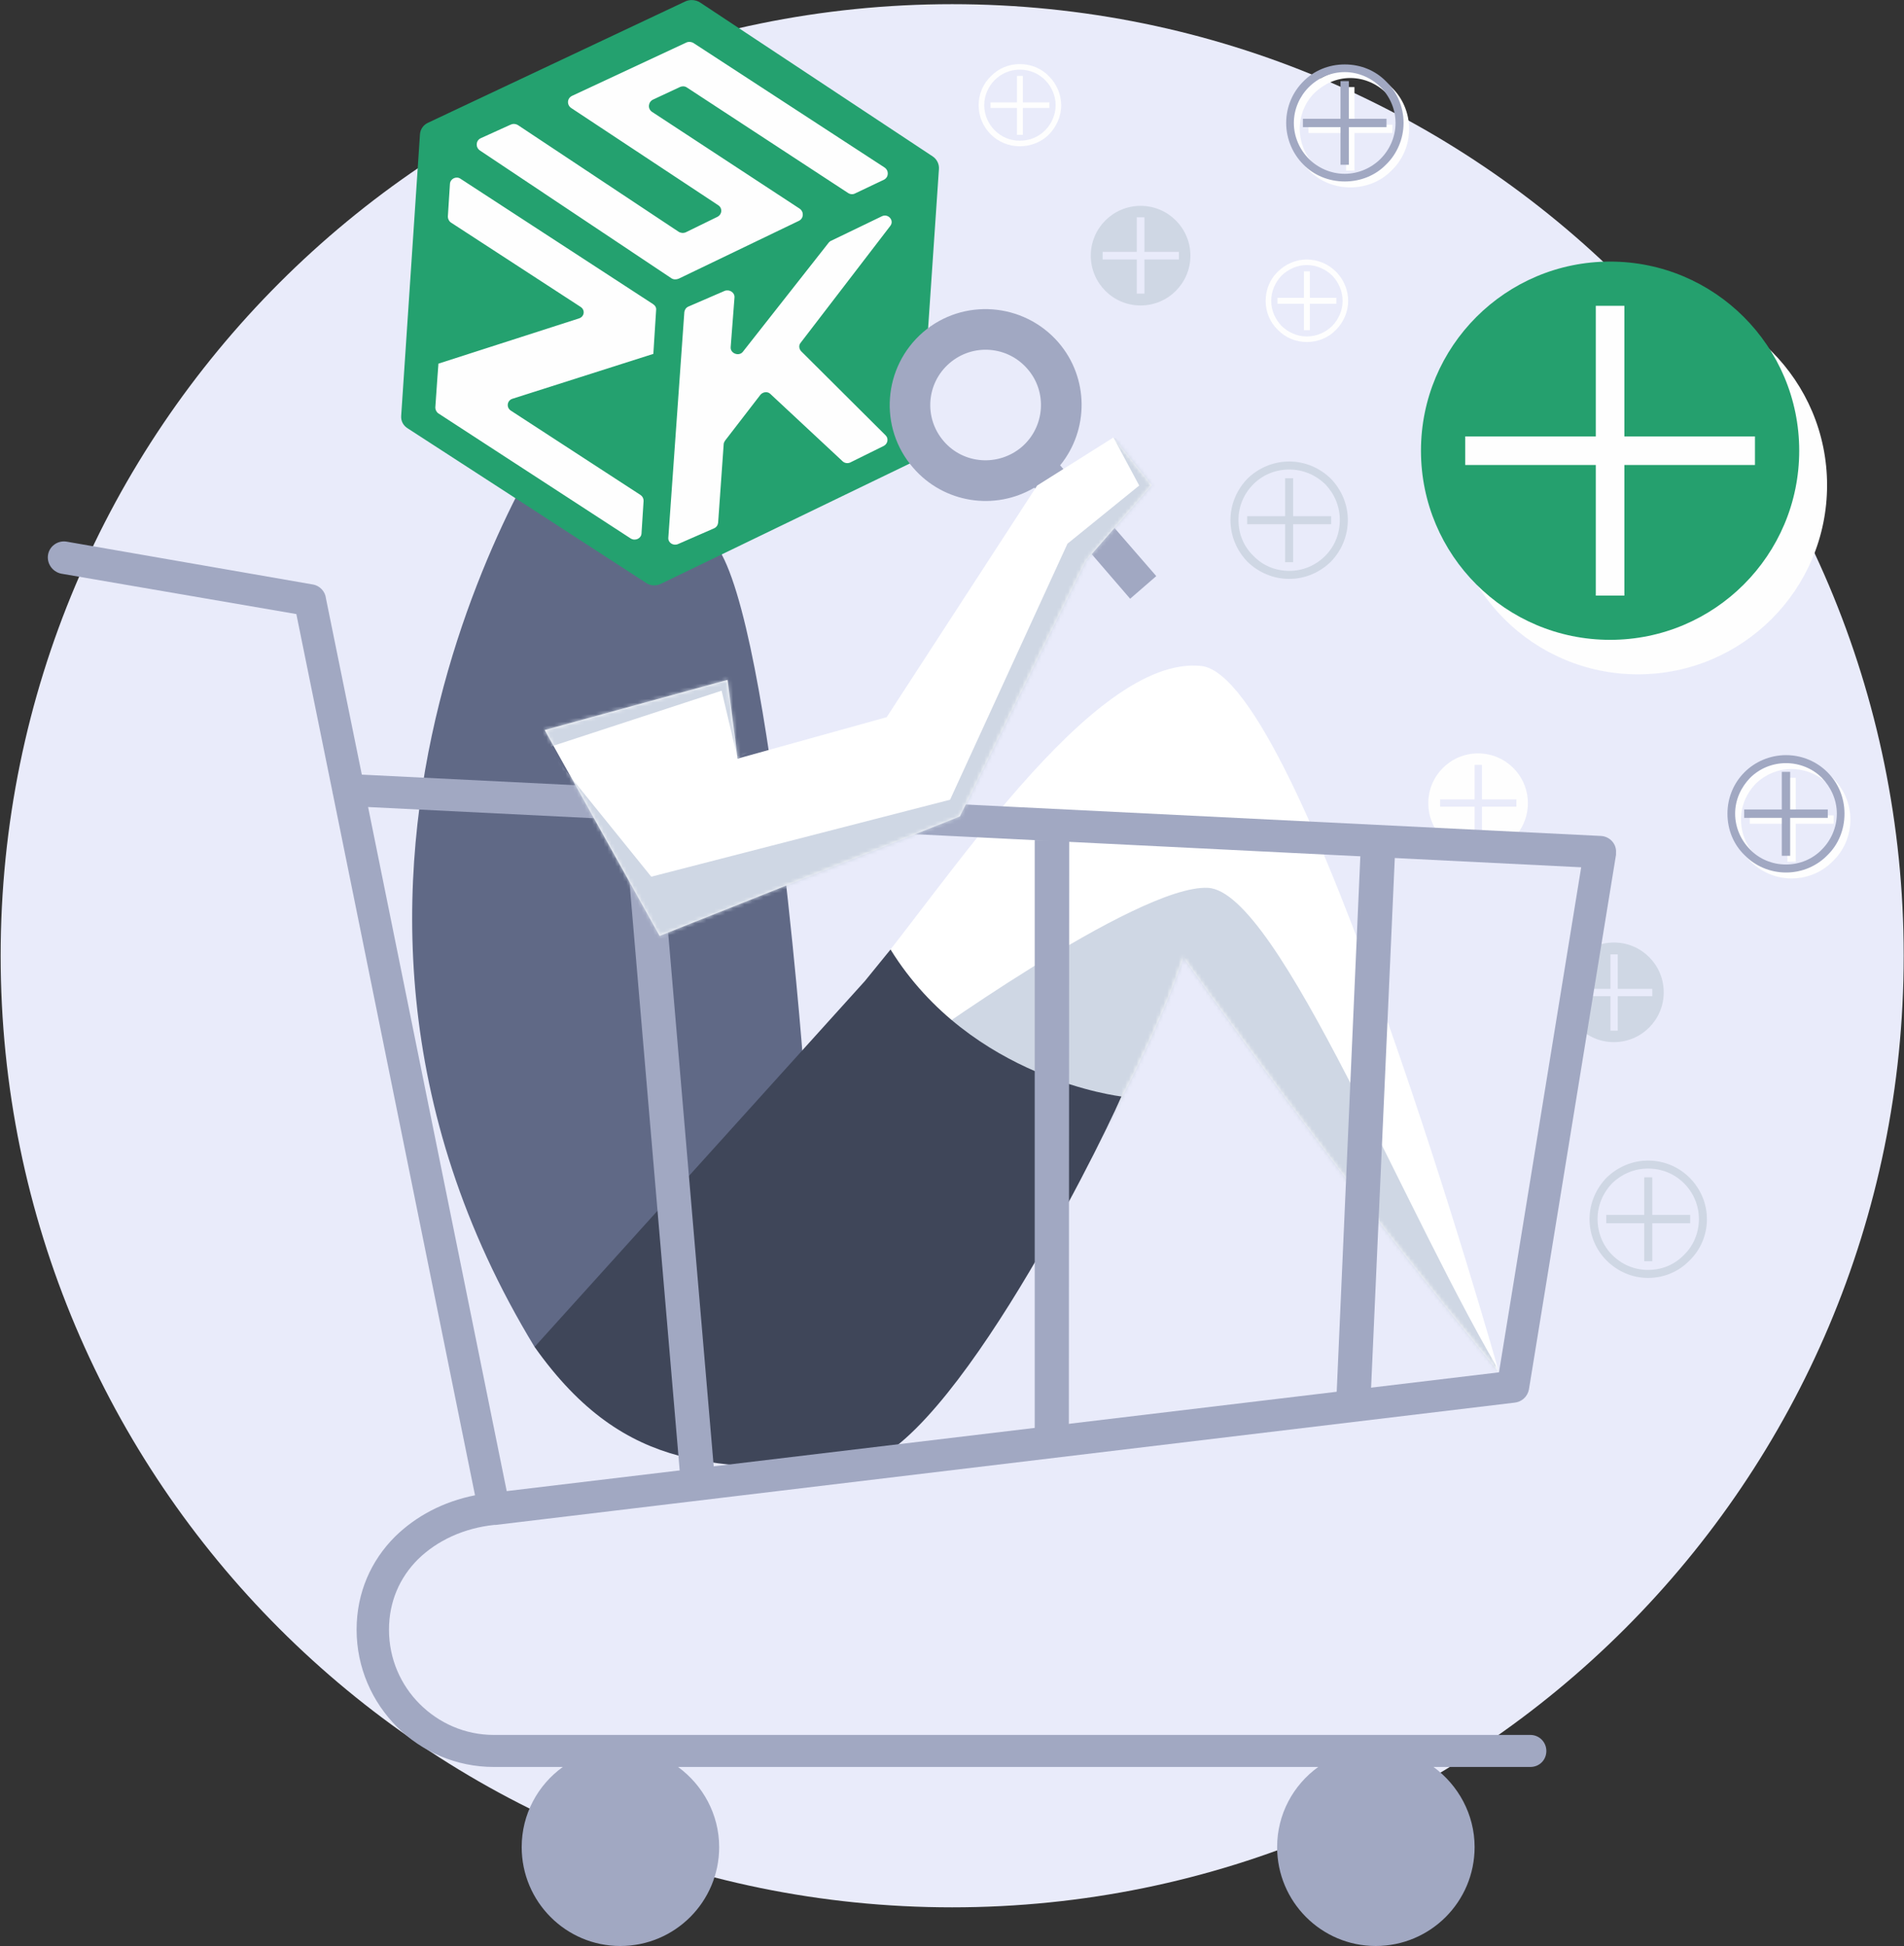
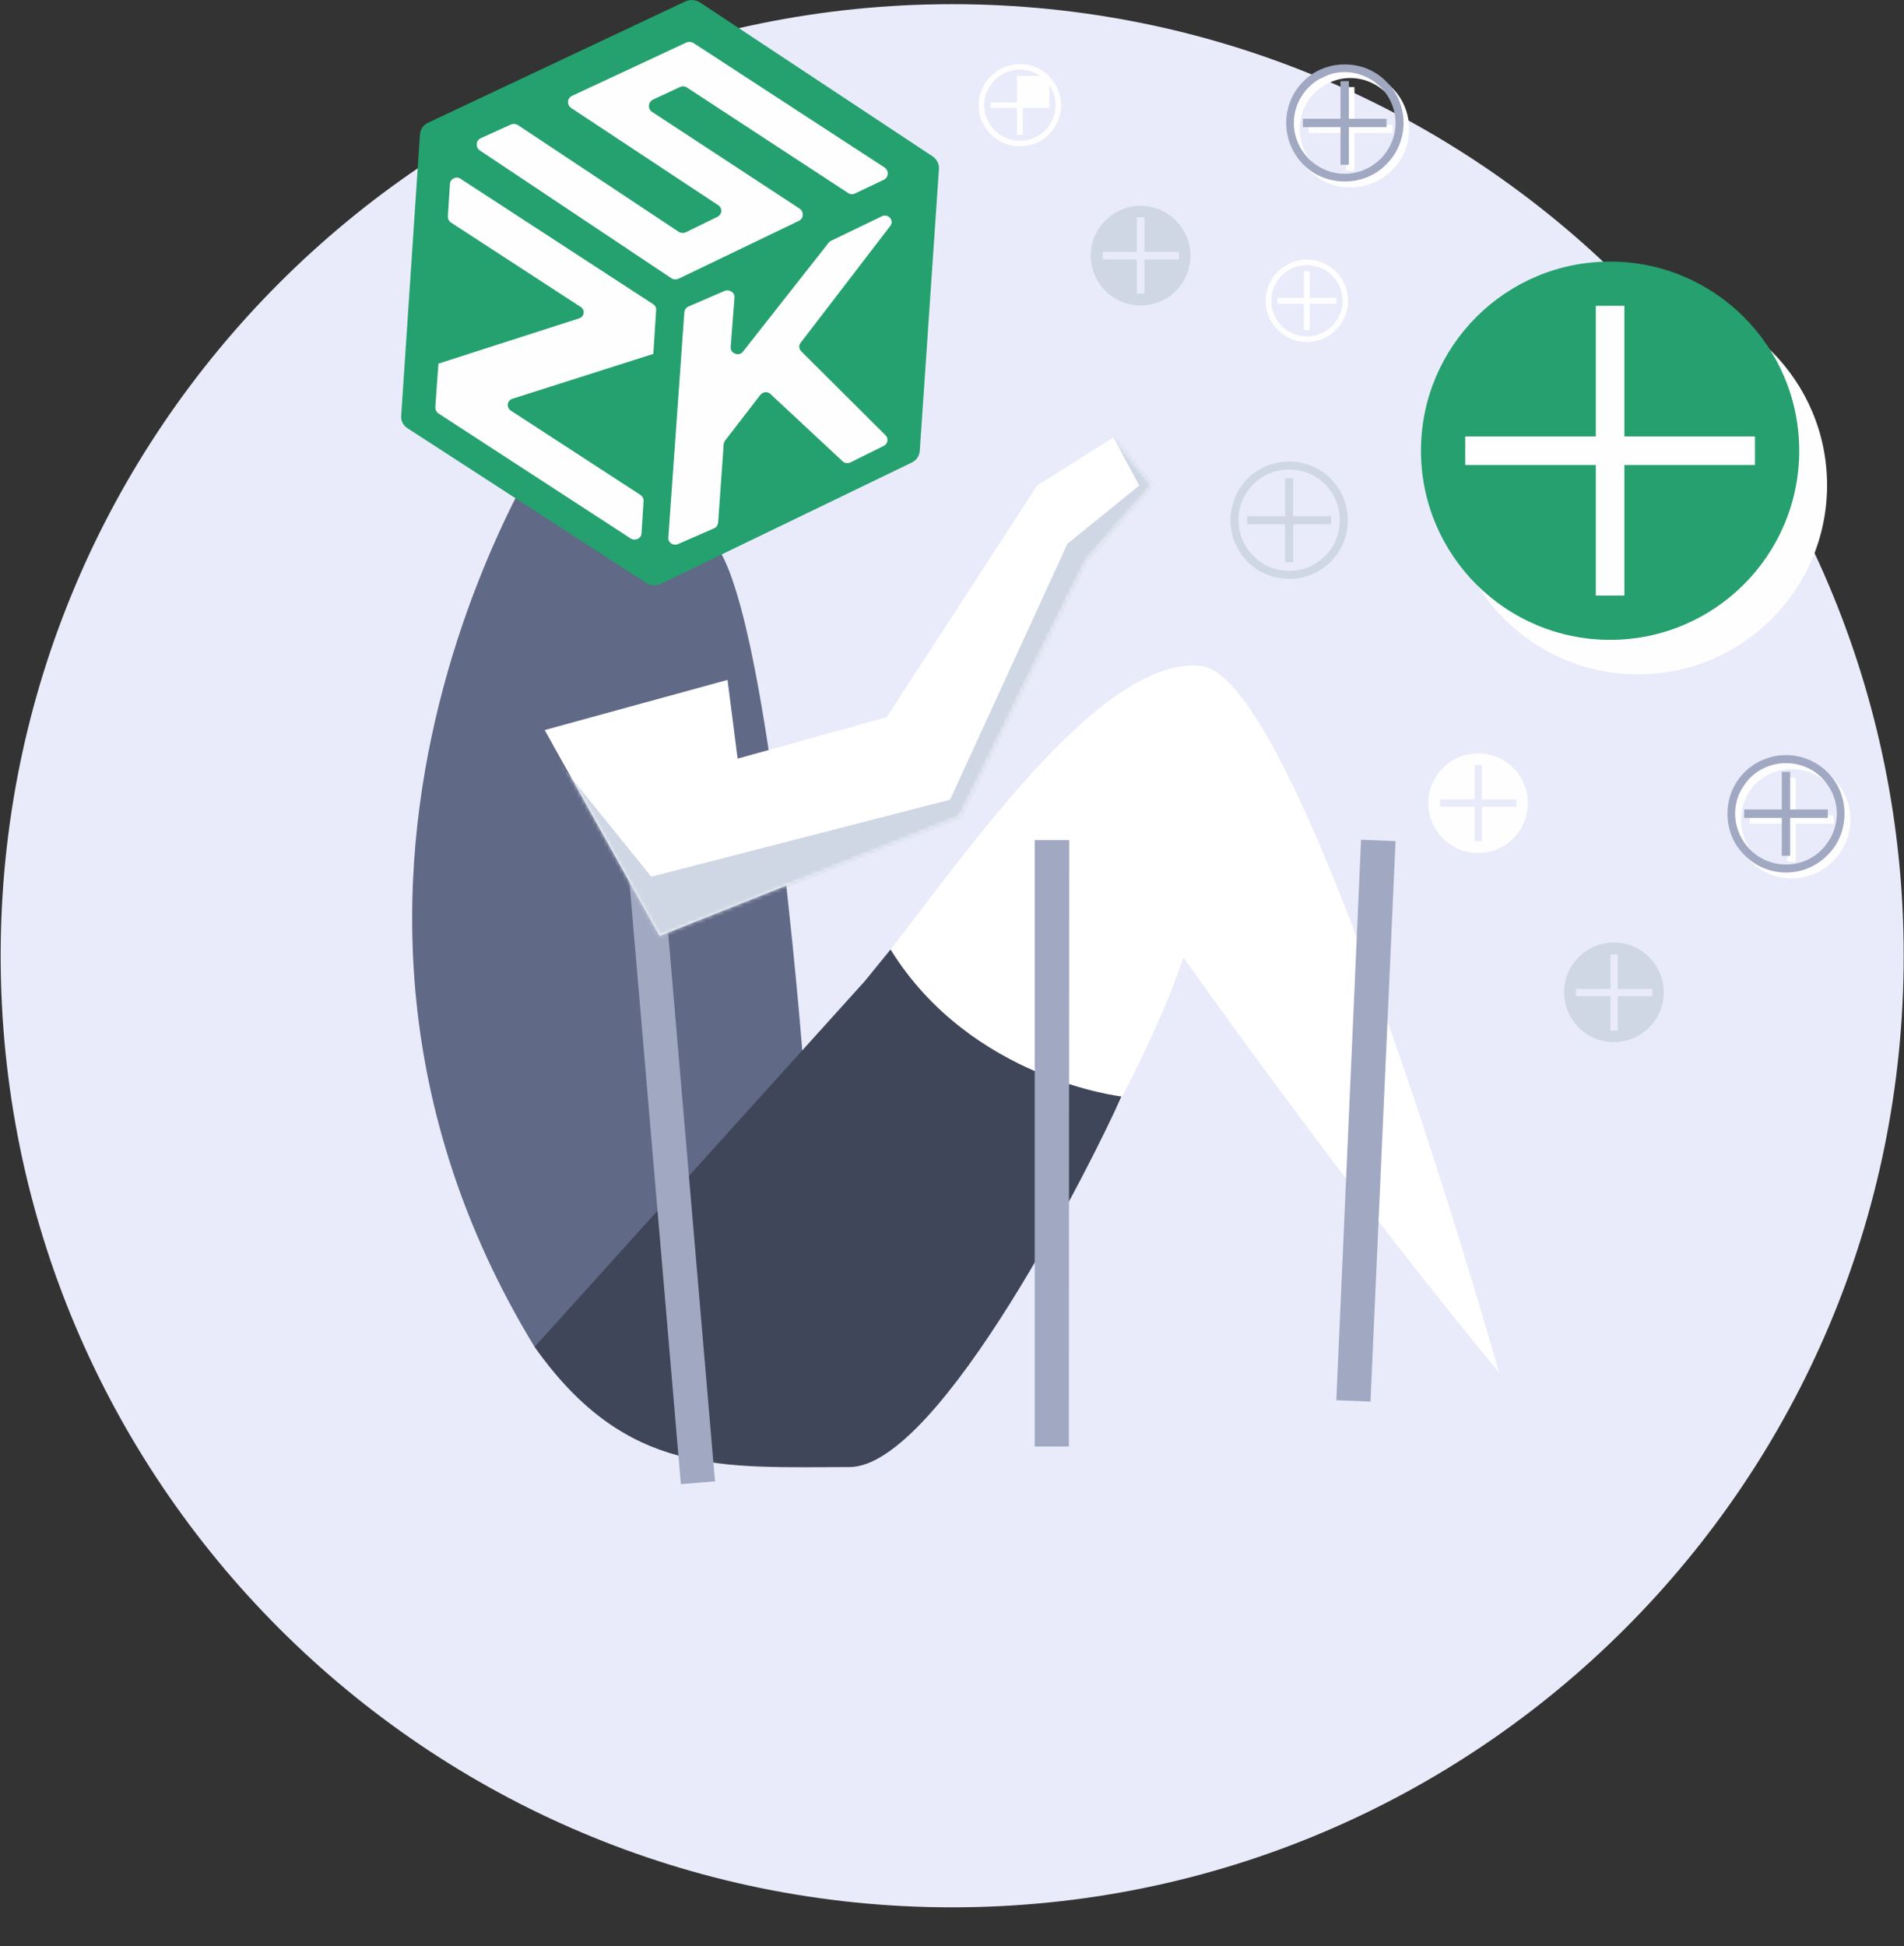
<svg xmlns="http://www.w3.org/2000/svg" width="500" height="511" viewBox="0 0 500 511" fill="none">
  <rect x="0" y="0" width="500" height="511" fill="#333333" stroke="none" />
  <g clip-path="url(#clip0_1_1297)">
    <path d="M250.046 500.848C388.048 500.848 499.921 388.975 499.921 250.973C499.921 112.97 388.048 1.098 250.046 1.098C112.044 1.098 0.171 112.97 0.171 250.973C0.171 388.975 112.044 500.848 250.046 500.848Z" fill="#E9EBFA" />
    <path fill-rule="evenodd" clip-rule="evenodd" d="M147.699 109.389C147.699 109.389 64.011 228.198 140.382 353.685C140.382 353.685 186.114 345.728 210.9 278.594C210.9 278.594 200.93 146.706 185.29 140.852L147.699 109.389Z" fill="#606986" />
    <path fill-rule="evenodd" clip-rule="evenodd" d="M423.824 273.655C431.05 273.655 436.903 267.802 436.903 260.576C436.903 253.351 431.05 247.497 423.824 247.497C416.599 247.497 410.745 253.351 410.745 260.576C410.745 267.802 416.599 273.655 423.824 273.655ZM422.91 250.607H424.83V259.662H433.885V261.582H424.83V270.637H422.91V261.582H413.855V259.662H422.91V250.607Z" fill="#CFD7E4" />
    <path fill-rule="evenodd" clip-rule="evenodd" d="M393.642 360.362C354.038 312.71 310.777 251.43 310.777 251.43C301.448 278.869 282.515 309.966 282.515 309.966L227.089 257.649C247.302 234.052 286.631 171.858 315.441 174.876C342.057 177.62 393.642 360.362 393.642 360.362Z" fill="white" />
    <mask id="mask0_1_1297" style="mask-type:luminance" maskUnits="userSpaceOnUse" x="227" y="174" width="167" height="187">
-       <path d="M393.642 360.362C354.038 312.71 310.777 251.43 310.777 251.43C301.448 278.869 282.515 309.966 282.515 309.966L227.089 257.649C247.302 234.052 286.631 171.858 315.441 174.876C342.057 177.62 393.642 360.362 393.642 360.362Z" fill="white" />
-     </mask>
+       </mask>
    <g mask="url(#mask0_1_1297)">
      <path fill-rule="evenodd" clip-rule="evenodd" d="M238.979 275.485C238.979 275.485 298.612 232.223 317.179 233.137C335.837 233.961 369.861 321.033 395.654 363.288L507.055 406.641C507.055 406.641 349.008 407.739 345.898 405.635C342.789 403.532 238.979 275.485 238.979 275.485Z" fill="#CFD7E4" />
    </g>
    <path fill-rule="evenodd" clip-rule="evenodd" d="M140.382 353.685C164.528 387.8 189.681 385.239 223.064 385.239C246.845 385.239 287.637 303.563 294.496 287.923C294.496 287.923 254.985 283.442 233.857 249.326L227.089 257.649L140.382 353.685Z" fill="#3F4659" />
    <path fill-rule="evenodd" clip-rule="evenodd" d="M388.154 223.991C395.379 223.991 401.233 218.138 401.233 210.912C401.233 203.687 395.379 197.833 388.154 197.833C380.928 197.833 375.075 203.687 375.075 210.912C375.075 218.138 380.928 223.991 388.154 223.991ZM387.239 200.851H389.16V209.906H398.215V211.827H389.16V220.882H387.239V211.827H378.184V209.906H387.239V200.851Z" fill="#FEFEFE" />
    <path fill-rule="evenodd" clip-rule="evenodd" d="M180.809 4.116L210.351 24.329L239.802 44.542L237.332 80.944L234.954 117.255L203.034 133.352L171.114 149.449L141.571 129.236L112.121 109.023L114.499 72.621L116.968 36.311L148.888 20.213L180.809 4.116Z" fill="#FEFEFE" />
    <path d="M246.57 44.359L241.54 118.352C241.448 119.724 240.717 120.822 239.436 121.462L173.583 153.291C172.303 153.931 170.839 153.84 169.742 153.108L107.09 112.499C105.901 111.767 105.261 110.578 105.352 109.206L110.291 35.213C110.383 33.932 111.206 32.743 112.486 32.195L179.986 0.366C181.175 -0.183 182.638 -0.091 183.827 0.64L244.924 41.067C246.021 41.798 246.662 43.079 246.57 44.359ZM168.187 129.968L134.163 107.834C132.882 107.011 133.157 105.182 134.529 104.724L171.571 92.926L172.303 81.401C172.394 80.761 172.028 80.212 171.48 79.847L120.901 46.92C119.803 46.188 118.249 46.92 118.157 48.292L117.608 56.89C117.608 57.438 117.883 58.079 118.431 58.444L152.455 80.578C153.736 81.401 153.462 83.139 152.09 83.597L115.139 95.487L114.864 99.145L114.316 107.011C114.316 107.56 114.59 108.2 115.139 108.566L165.626 141.401C166.815 142.132 168.37 141.401 168.461 140.12L169.01 131.523C169.01 130.883 168.736 130.334 168.187 129.968ZM209.985 54.786L171.205 29.359C170.016 28.536 170.199 26.799 171.48 26.158L178.522 22.866C179.071 22.591 179.803 22.591 180.351 22.957L222.699 50.67C223.247 51.036 223.979 51.127 224.619 50.762L232.119 47.195C233.4 46.554 233.491 44.816 232.302 43.993L182.181 11.341C181.632 10.976 180.9 10.884 180.26 11.158L150.26 25.152C148.888 25.792 148.797 27.53 149.986 28.353L188.583 53.871C189.772 54.603 189.681 56.341 188.309 56.981L180.077 61.005C179.437 61.28 178.705 61.188 178.156 60.822L135.992 32.835C135.352 32.469 134.62 32.469 134.072 32.743L126.206 36.31C124.925 36.951 124.834 38.689 126.023 39.512L176.327 73.078C176.876 73.444 177.608 73.444 178.248 73.17L209.802 57.987C211.083 57.347 211.174 55.609 209.985 54.786ZM232.576 114.328L210.351 92.194C209.802 91.554 209.711 90.639 210.26 89.999L233.765 59.359C234.954 57.896 233.217 55.975 231.57 56.798L218.308 63.2C218.034 63.292 217.851 63.475 217.668 63.658L195.077 92.377C194.071 93.657 191.784 92.834 191.876 91.188L192.882 78.109C192.973 76.828 191.601 75.914 190.321 76.371L180.809 80.487C180.169 80.761 179.803 81.31 179.711 81.95L175.504 141.218C175.412 142.498 176.784 143.413 178.065 142.864L187.486 138.748C188.126 138.474 188.492 137.925 188.583 137.285L190.046 116.614C190.046 116.34 190.229 115.974 190.412 115.7L199.65 103.718C200.29 102.895 201.571 102.712 202.302 103.444L221.235 121.096C221.784 121.645 222.607 121.736 223.247 121.462L232.119 117.072C233.125 116.523 233.4 115.151 232.576 114.328Z" fill="#24A16F" />
-     <path fill-rule="evenodd" clip-rule="evenodd" d="M278.399 122.194C286.814 131.889 295.228 141.584 303.643 151.279L296.783 157.224L271.631 128.047C261.296 134.175 247.851 132.163 239.802 122.834C230.656 112.316 231.845 96.401 242.363 87.255C252.881 78.2 268.796 79.389 277.942 89.907C285.99 99.237 285.99 112.865 278.399 122.194ZM268.338 117.346C274.375 112.133 275.106 102.895 269.802 96.859C264.588 90.822 255.442 90.09 249.314 95.395C243.278 100.609 242.546 109.755 247.851 115.883C253.064 121.919 262.21 122.56 268.338 117.346Z" fill="#A1A8C2" />
    <path d="M430.135 177.071C457.564 177.071 479.799 154.836 479.799 127.407C479.799 99.978 457.564 77.743 430.135 77.743C402.706 77.743 380.471 99.978 380.471 127.407C380.471 154.836 402.706 177.071 430.135 177.071Z" fill="#FEFEFE" />
    <path d="M422.818 168.016C450.247 168.016 472.482 145.781 472.482 118.352C472.482 90.924 450.247 68.688 422.818 68.688C395.389 68.688 373.154 90.924 373.154 118.352C373.154 145.781 395.389 168.016 422.818 168.016Z" fill="#25A06E" />
    <path fill-rule="evenodd" clip-rule="evenodd" d="M419.068 80.304H426.568V114.602H460.866V122.102H426.568V156.401H419.068V122.102H384.77V114.602H419.068V80.304Z" fill="#FEFEFE" />
    <path d="M338.581 149.907C342.24 149.907 345.532 148.443 348.002 145.974C350.38 143.596 351.843 140.303 351.843 136.553C351.843 132.895 350.38 129.602 348.002 127.133C345.532 124.755 342.24 123.291 338.581 123.291C334.831 123.291 331.539 124.755 329.161 127.133C326.691 129.602 325.228 132.895 325.228 136.553C325.228 140.303 326.691 143.596 329.161 145.974C331.539 148.443 334.831 149.907 338.581 149.907ZM337.484 125.578H339.587V135.547H349.557V137.651H339.587V147.62H337.484V137.651H327.514V135.547H337.484V125.578ZM349.465 147.529C346.63 150.273 342.789 152.01 338.581 152.01C334.283 152.01 330.441 150.273 327.606 147.529C324.862 144.693 323.124 140.852 323.124 136.553C323.124 132.346 324.862 128.505 327.606 125.669C330.441 122.925 334.283 121.188 338.581 121.188C342.789 121.188 346.63 122.925 349.465 125.669C352.209 128.505 353.947 132.346 353.947 136.553C353.947 140.852 352.209 144.693 349.465 147.529Z" fill="#CFD7E4" />
    <path d="M343.154 88.353C345.807 88.353 348.093 87.255 349.831 85.609C351.477 83.871 352.575 81.584 352.575 79.023C352.575 76.371 351.477 74.085 349.831 72.347C348.093 70.7 345.807 69.603 343.154 69.603C340.593 69.603 338.307 70.7 336.569 72.347C334.923 74.085 333.825 76.371 333.825 79.023C333.825 81.584 334.923 83.871 336.569 85.609C338.307 87.255 340.593 88.353 343.154 88.353ZM342.423 71.249H343.978V78.2H350.929V79.755H343.978V86.706H342.423V79.755H335.472V78.2H342.423V71.249ZM350.837 86.615C348.917 88.627 346.173 89.816 343.154 89.816C340.228 89.816 337.484 88.627 335.563 86.615C333.551 84.694 332.362 81.95 332.362 79.023C332.362 76.005 333.551 73.261 335.563 71.341C337.484 69.42 340.228 68.139 343.154 68.139C346.173 68.139 348.917 69.42 350.837 71.341C352.758 73.261 354.038 76.005 354.038 79.023C354.038 81.95 352.758 84.694 350.837 86.615Z" fill="#FEFEFE" />
-     <path d="M267.789 36.951C270.442 36.951 272.728 35.945 274.466 34.207C276.112 32.561 277.21 30.183 277.21 27.622C277.21 25.061 276.112 22.683 274.466 21.036C272.728 19.299 270.442 18.293 267.789 18.293C265.228 18.293 262.942 19.299 261.204 21.036C259.558 22.683 258.46 25.061 258.46 27.622C258.46 30.183 259.558 32.561 261.204 34.207C262.942 35.945 265.228 36.951 267.789 36.951ZM267.058 19.939H268.613V26.89H275.564V28.353H268.613V35.396H267.058V28.353H260.107V26.89H267.058V19.939ZM275.472 35.304C273.552 37.225 270.808 38.414 267.789 38.414C264.863 38.414 262.119 37.225 260.198 35.304C258.186 33.292 256.997 30.64 256.997 27.622C256.997 24.695 258.186 21.951 260.198 20.03C262.119 18.018 264.863 16.829 267.789 16.829C270.808 16.829 273.552 18.018 275.472 20.03C277.393 21.951 278.673 24.695 278.673 27.622C278.673 30.64 277.393 33.292 275.472 35.304Z" fill="#FEFEFE" />
+     <path d="M267.789 36.951C270.442 36.951 272.728 35.945 274.466 34.207C276.112 32.561 277.21 30.183 277.21 27.622C277.21 25.061 276.112 22.683 274.466 21.036C272.728 19.299 270.442 18.293 267.789 18.293C265.228 18.293 262.942 19.299 261.204 21.036C259.558 22.683 258.46 25.061 258.46 27.622C258.46 30.183 259.558 32.561 261.204 34.207C262.942 35.945 265.228 36.951 267.789 36.951ZM267.058 19.939H268.613H275.564V28.353H268.613V35.396H267.058V28.353H260.107V26.89H267.058V19.939ZM275.472 35.304C273.552 37.225 270.808 38.414 267.789 38.414C264.863 38.414 262.119 37.225 260.198 35.304C258.186 33.292 256.997 30.64 256.997 27.622C256.997 24.695 258.186 21.951 260.198 20.03C262.119 18.018 264.863 16.829 267.789 16.829C270.808 16.829 273.552 18.018 275.472 20.03C277.393 21.951 278.673 24.695 278.673 27.622C278.673 30.64 277.393 33.292 275.472 35.304Z" fill="#FEFEFE" />
    <path fill-rule="evenodd" clip-rule="evenodd" d="M299.527 80.213C306.752 80.213 312.606 74.359 312.606 67.133C312.606 59.908 306.752 54.054 299.527 54.054C292.301 54.054 286.448 59.908 286.448 67.133C286.448 74.359 292.301 80.213 299.527 80.213ZM298.521 57.072H300.533V66.127H309.588V68.139H300.533V77.103H298.521V68.139H289.557V66.127H298.521V57.072Z" fill="#CFD7E4" />
    <path d="M354.587 47.194C358.337 47.194 361.63 45.64 364.008 43.262C366.477 40.884 367.941 37.499 367.941 33.841C367.941 30.183 366.477 26.798 364.008 24.42C361.63 22.042 358.246 20.488 354.587 20.488C350.929 20.488 347.636 22.042 345.167 24.42C342.789 26.798 341.325 30.183 341.325 33.841C341.325 37.499 342.789 40.884 345.167 43.262C347.636 45.64 350.929 47.194 354.587 47.194ZM353.49 22.866H355.685V32.743H365.654V34.939H355.685V44.816H353.49V34.939H343.612V32.743H353.49V22.866ZM365.471 44.725C362.727 47.56 358.886 49.207 354.587 49.207C350.38 49.207 346.538 47.56 343.703 44.725C340.959 41.981 339.221 38.14 339.221 33.841C339.221 29.634 340.959 25.701 343.703 22.957C346.538 20.122 350.38 18.475 354.587 18.475C358.886 18.475 362.727 20.122 365.471 22.957C368.307 25.701 370.044 29.634 370.044 33.841C370.044 38.14 368.307 41.981 365.471 44.725Z" fill="#FEFEFE" />
    <path d="M353.124 45.64C356.782 45.64 360.166 44.085 362.544 41.707C364.922 39.329 366.477 35.945 366.477 32.286C366.477 28.628 364.922 25.244 362.544 22.866C360.166 20.488 356.782 18.933 353.124 18.933C349.465 18.933 346.081 20.488 343.703 22.866C341.325 25.244 339.77 28.628 339.77 32.286C339.77 35.945 341.325 39.329 343.703 41.707C346.081 44.085 349.465 45.64 353.124 45.64ZM352.026 21.311H354.221V31.189H364.099V33.384H354.221V43.262H352.026V33.384H342.148V31.189H352.026V21.311ZM364.008 43.17C361.264 46.006 357.422 47.652 353.124 47.652C348.916 47.652 344.984 46.006 342.24 43.17C339.496 40.426 337.758 36.493 337.758 32.286C337.758 27.988 339.496 24.146 342.24 21.402C344.984 18.567 348.916 16.921 353.124 16.921C357.422 16.921 361.264 18.567 364.008 21.402C366.843 24.146 368.581 27.988 368.581 32.286C368.581 36.493 366.843 40.426 364.008 43.17Z" fill="#A1A8C2" />
    <path d="M470.47 228.564C474.128 228.564 477.513 227.101 479.891 224.631C482.36 222.253 483.823 218.961 483.823 215.211C483.823 211.552 482.36 208.26 479.891 205.79C477.513 203.412 474.128 201.949 470.47 201.949C466.811 201.949 463.519 203.412 461.049 205.79C458.671 208.26 457.208 211.552 457.208 215.211C457.208 218.961 458.671 222.253 461.049 224.631C463.519 227.101 466.811 228.564 470.47 228.564ZM469.372 204.235H471.567V214.113H481.537V216.308H471.567V226.278H469.372V216.308H459.494V214.113H469.372V204.235ZM481.354 226.095C478.61 228.93 474.769 230.668 470.47 230.668C466.263 230.668 462.421 228.93 459.586 226.095C456.842 223.351 455.104 219.51 455.104 215.211C455.104 211.004 456.842 207.162 459.586 204.327C462.421 201.583 466.263 199.845 470.47 199.845C474.769 199.845 478.61 201.583 481.354 204.327C484.189 207.162 485.927 211.004 485.927 215.211C485.927 219.51 484.189 223.351 481.354 226.095Z" fill="#FEFEFE" />
    <path d="M469.007 227.009C472.665 227.009 476.049 225.546 478.427 223.077C480.805 220.699 482.36 217.314 482.36 213.656C482.36 209.998 480.805 206.705 478.427 204.235C476.049 201.857 472.665 200.394 469.007 200.394C465.348 200.394 461.964 201.857 459.586 204.235C457.208 206.705 455.653 209.998 455.653 213.656C455.653 217.314 457.208 220.699 459.586 223.077C461.964 225.546 465.348 227.009 469.007 227.009ZM467.909 202.681H470.104V212.558H479.982V214.754H470.104V224.723H467.909V214.754H458.031V212.558H467.909V202.681ZM479.891 224.54C477.147 227.375 473.305 229.113 469.007 229.113C464.799 229.113 460.866 227.375 458.123 224.54C455.287 221.796 453.641 217.955 453.641 213.656C453.641 209.449 455.287 205.607 458.123 202.772C460.866 200.028 464.799 198.29 469.007 198.29C473.305 198.29 477.147 200.028 479.891 202.772C482.726 205.607 484.372 209.449 484.372 213.656C484.372 217.955 482.726 221.796 479.891 224.54Z" fill="#A1A8C2" />
-     <path d="M432.787 333.472C436.537 333.472 439.83 332.008 442.208 329.539C444.678 327.161 446.141 323.777 446.141 320.118C446.141 316.46 444.678 313.167 442.208 310.698C439.83 308.32 436.537 306.856 432.787 306.856C429.129 306.856 425.836 308.32 423.367 310.698C420.989 313.167 419.525 316.46 419.525 320.118C419.525 323.777 420.989 327.161 423.367 329.539C425.836 332.008 429.129 333.472 432.787 333.472ZM431.781 309.143H433.885V319.021H443.854V321.216H433.885V331.185H431.781V321.216H421.812V319.021H431.781V309.143ZM443.671 331.002C440.928 333.837 437.086 335.575 432.787 335.575C428.58 335.575 424.739 333.837 421.903 331.002C419.16 328.258 417.422 324.417 417.422 320.118C417.422 315.911 419.16 312.069 421.903 309.234C424.739 306.49 428.58 304.752 432.787 304.752C437.086 304.752 440.928 306.49 443.671 309.234C446.507 312.069 448.245 315.911 448.245 320.118C448.245 324.417 446.507 328.258 443.671 331.002Z" fill="#CFD7E4" />
-     <path fill-rule="evenodd" clip-rule="evenodd" d="M162.882 511C177.242 511 188.857 499.384 188.857 485.025C188.857 476.427 184.559 468.744 178.065 463.988H346.173C339.587 468.744 335.38 476.427 335.38 485.025C335.38 499.384 346.996 511 361.264 511C375.624 511 387.239 499.384 387.239 485.025C387.239 476.427 382.94 468.744 376.447 463.988H401.873C404.251 463.988 406.08 462.159 406.08 459.781C406.08 457.495 404.251 455.574 401.873 455.574H129.681C122.09 455.574 115.23 452.464 110.2 447.434C105.261 442.495 102.151 435.635 102.151 427.952C102.151 420.544 104.986 414.233 109.743 409.477C114.773 404.538 121.816 401.245 129.864 400.422C129.956 400.422 130.139 400.422 130.23 400.422L397.757 368.319C399.587 368.136 401.142 366.764 401.507 364.843L424.373 224.449C424.373 224.266 424.373 224.083 424.373 223.9C424.556 221.613 422.727 219.601 420.349 219.51L95.017 203.412L85.597 157.132C85.413 155.303 83.95 153.748 82.121 153.474L17.457 142.224C15.171 141.858 12.975 143.413 12.61 145.699C12.244 147.986 13.799 150.181 16.085 150.638L77.822 161.248L87.334 208.077C87.334 208.168 87.334 208.351 87.426 208.534L124.742 392.648C116.419 394.294 109.194 398.135 103.706 403.532C97.487 409.751 93.645 418.166 93.645 427.952C93.645 437.922 97.761 446.976 104.255 453.47C110.749 459.964 119.803 463.988 129.681 463.988H147.791C141.206 468.744 136.998 476.427 136.998 485.025C136.998 499.384 148.614 511 162.882 511ZM96.663 211.918L133.065 391.55L393.642 360.362L415.227 227.741L96.663 211.918Z" fill="#A1A8C2" />
    <path d="M366.477 220.882L359.892 368.044L350.929 367.679L357.423 220.516L366.477 220.882Z" fill="#A1A8C2" />
    <path d="M280.777 220.607L280.686 379.843H271.722V220.607H280.777Z" fill="#A1A8C2" />
    <path d="M172.76 213.29L187.76 388.989L178.797 389.721L163.797 214.022L172.76 213.29Z" fill="#A1A8C2" />
    <path fill-rule="evenodd" clip-rule="evenodd" d="M191.053 178.534L193.705 199.205L232.851 188.321L272.363 127.498L292.393 114.877L302.454 127.407L285.167 147.254L252.058 214.388L173.217 245.759L143.035 191.705L191.053 178.534Z" fill="white" />
    <mask id="mask1_1_1297" style="mask-type:luminance" maskUnits="userSpaceOnUse" x="143" y="114" width="160" height="132">
      <path d="M191.053 178.534L193.705 199.205L232.851 188.321L272.363 127.498L292.393 114.877L302.454 127.407L285.167 147.254L252.058 214.388L173.217 245.759L143.035 191.705L191.053 178.534Z" fill="white" />
    </mask>
    <g mask="url(#mask1_1_1297)">
-       <path fill-rule="evenodd" clip-rule="evenodd" d="M193.705 199.205L189.498 181.37L129.407 201.034L92.913 174.236C87.243 170.12 241.357 169.205 223.156 180.638L193.705 199.205Z" fill="#CFD7E4" />
      <path fill-rule="evenodd" clip-rule="evenodd" d="M142.577 194.998L171.022 230.211L249.497 209.997L280.32 142.773L299.161 127.498L292.393 114.877L324.679 127.133L332.545 155.486L271.448 234.326C271.448 234.326 183.644 263.32 180.443 262.405C178.522 261.857 150.352 224.723 140.382 204.784C133.248 190.699 142.577 194.998 142.577 194.998Z" fill="#CFD7E4" />
    </g>
  </g>
  <defs>
    <clipPath id="clip0_1_1297">
      <rect width="500" height="511" fill="white" />
    </clipPath>
  </defs>
</svg>